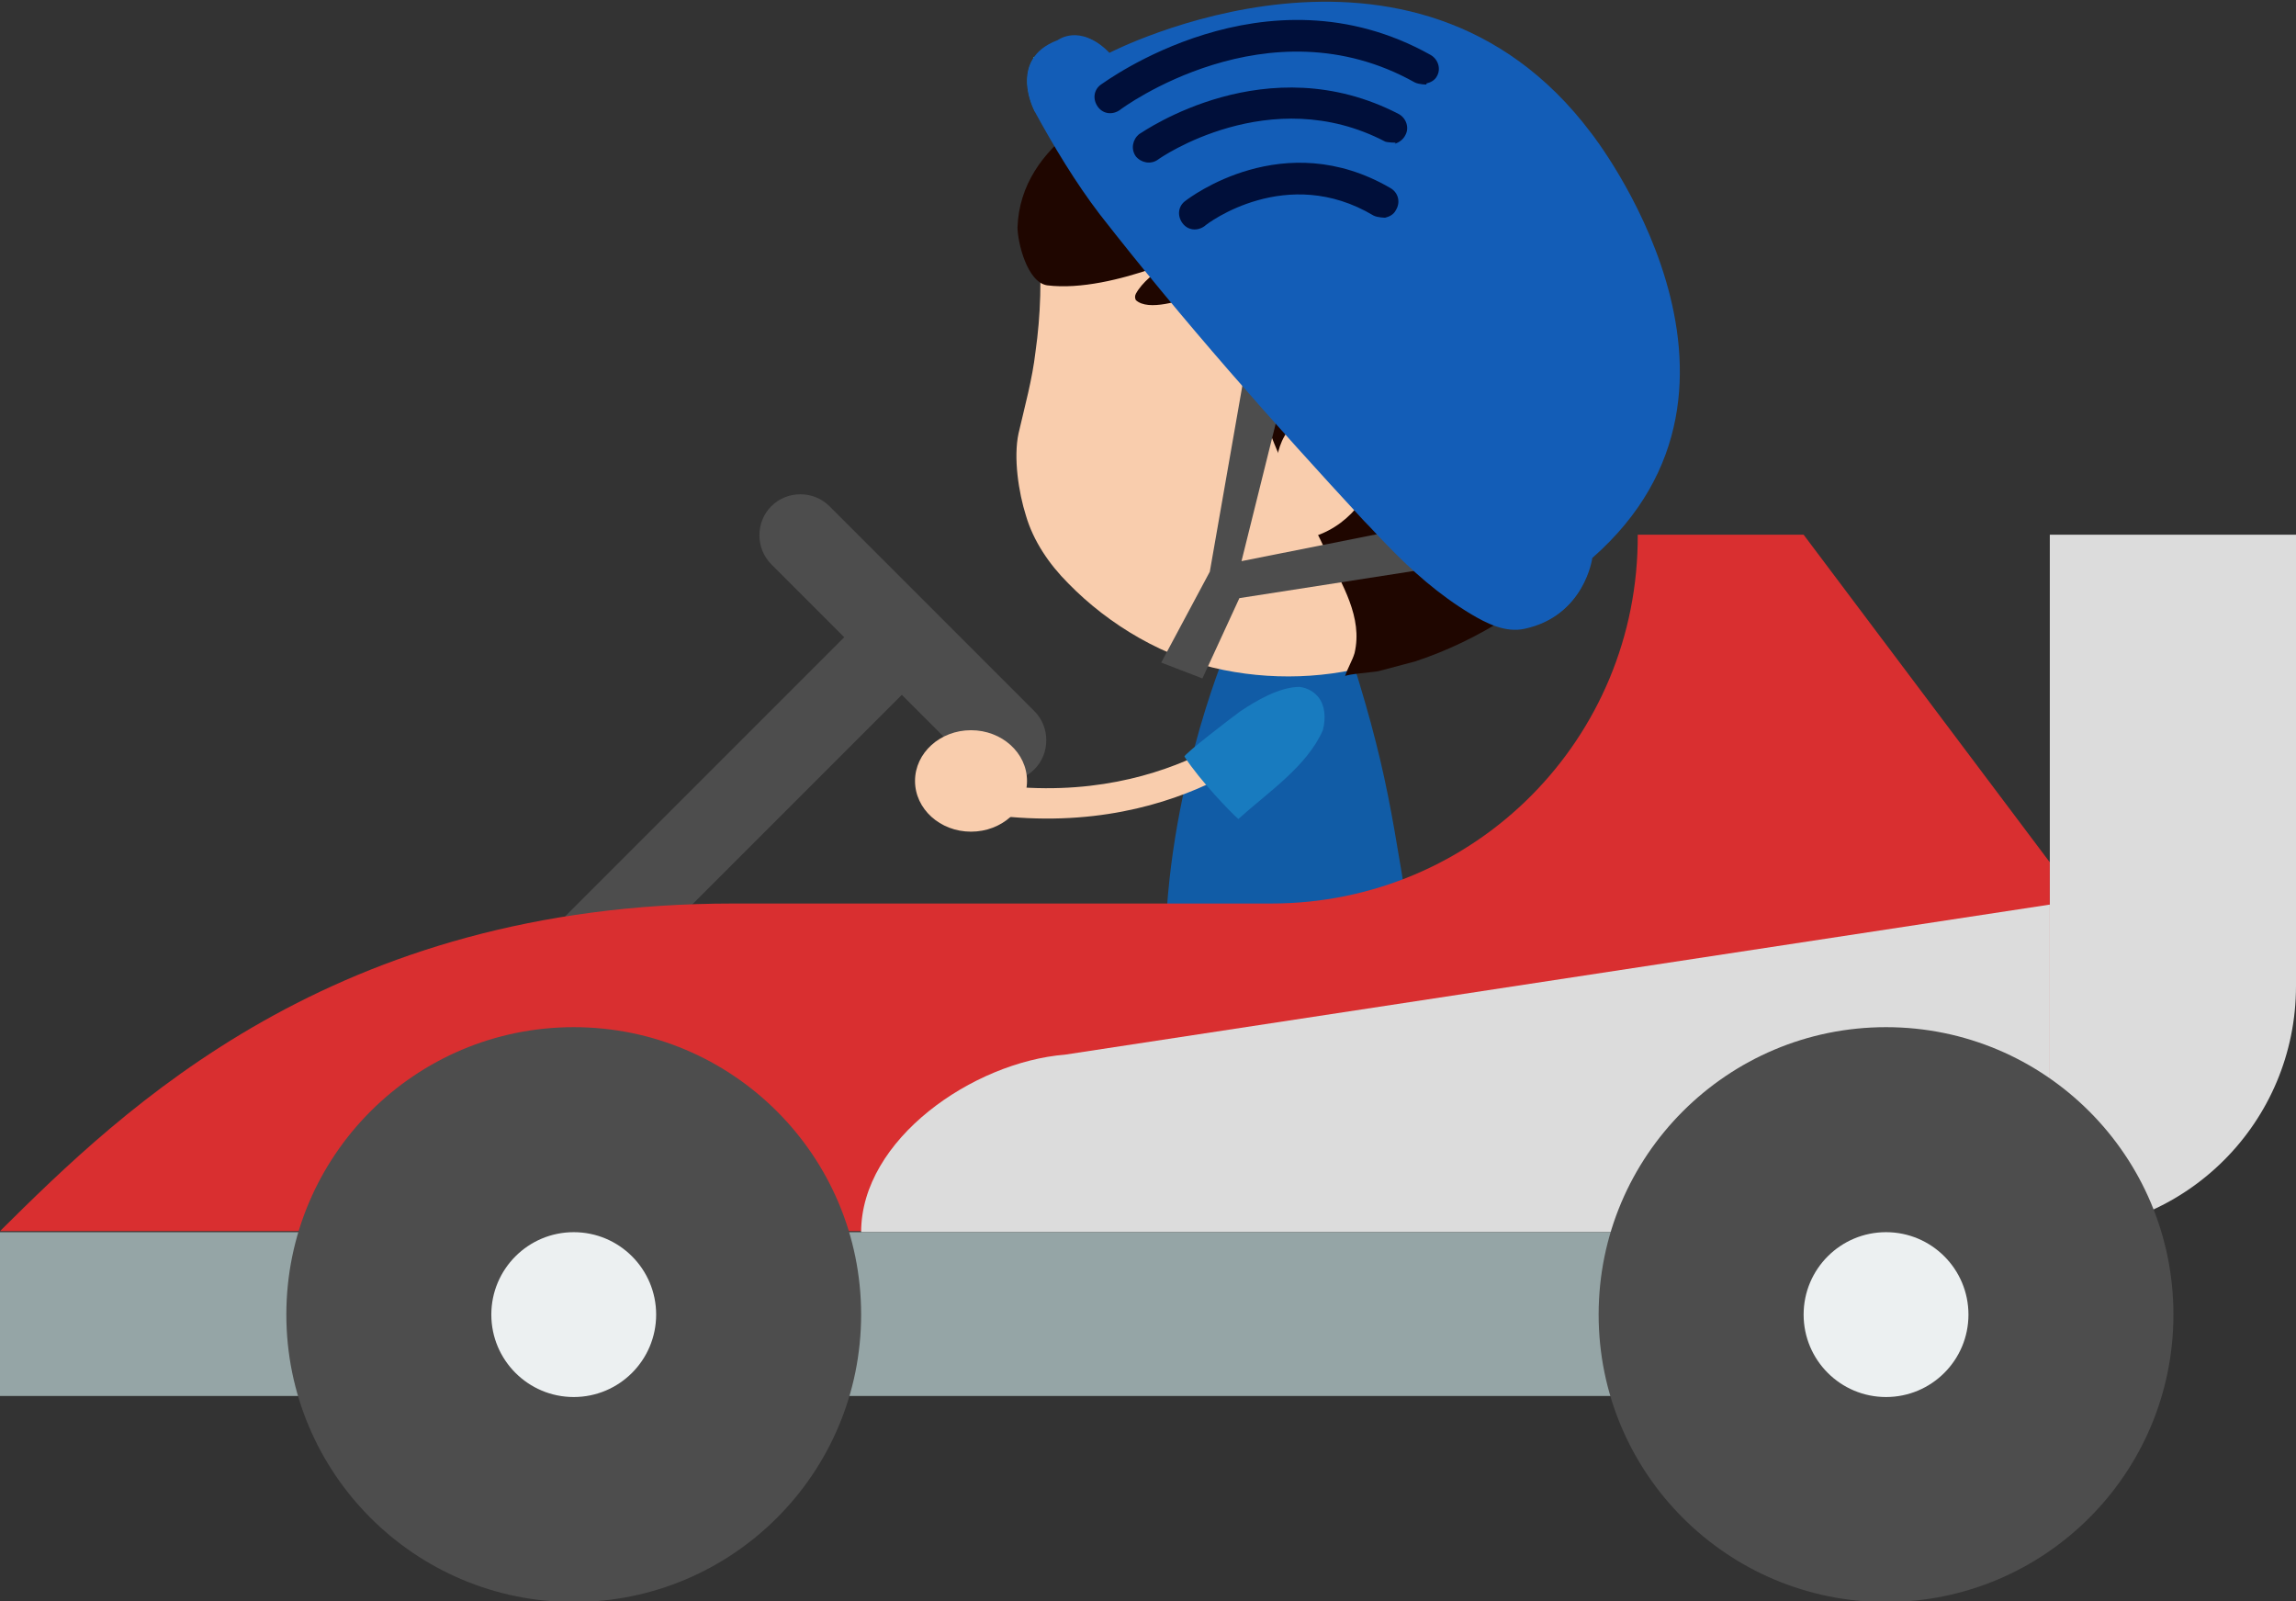
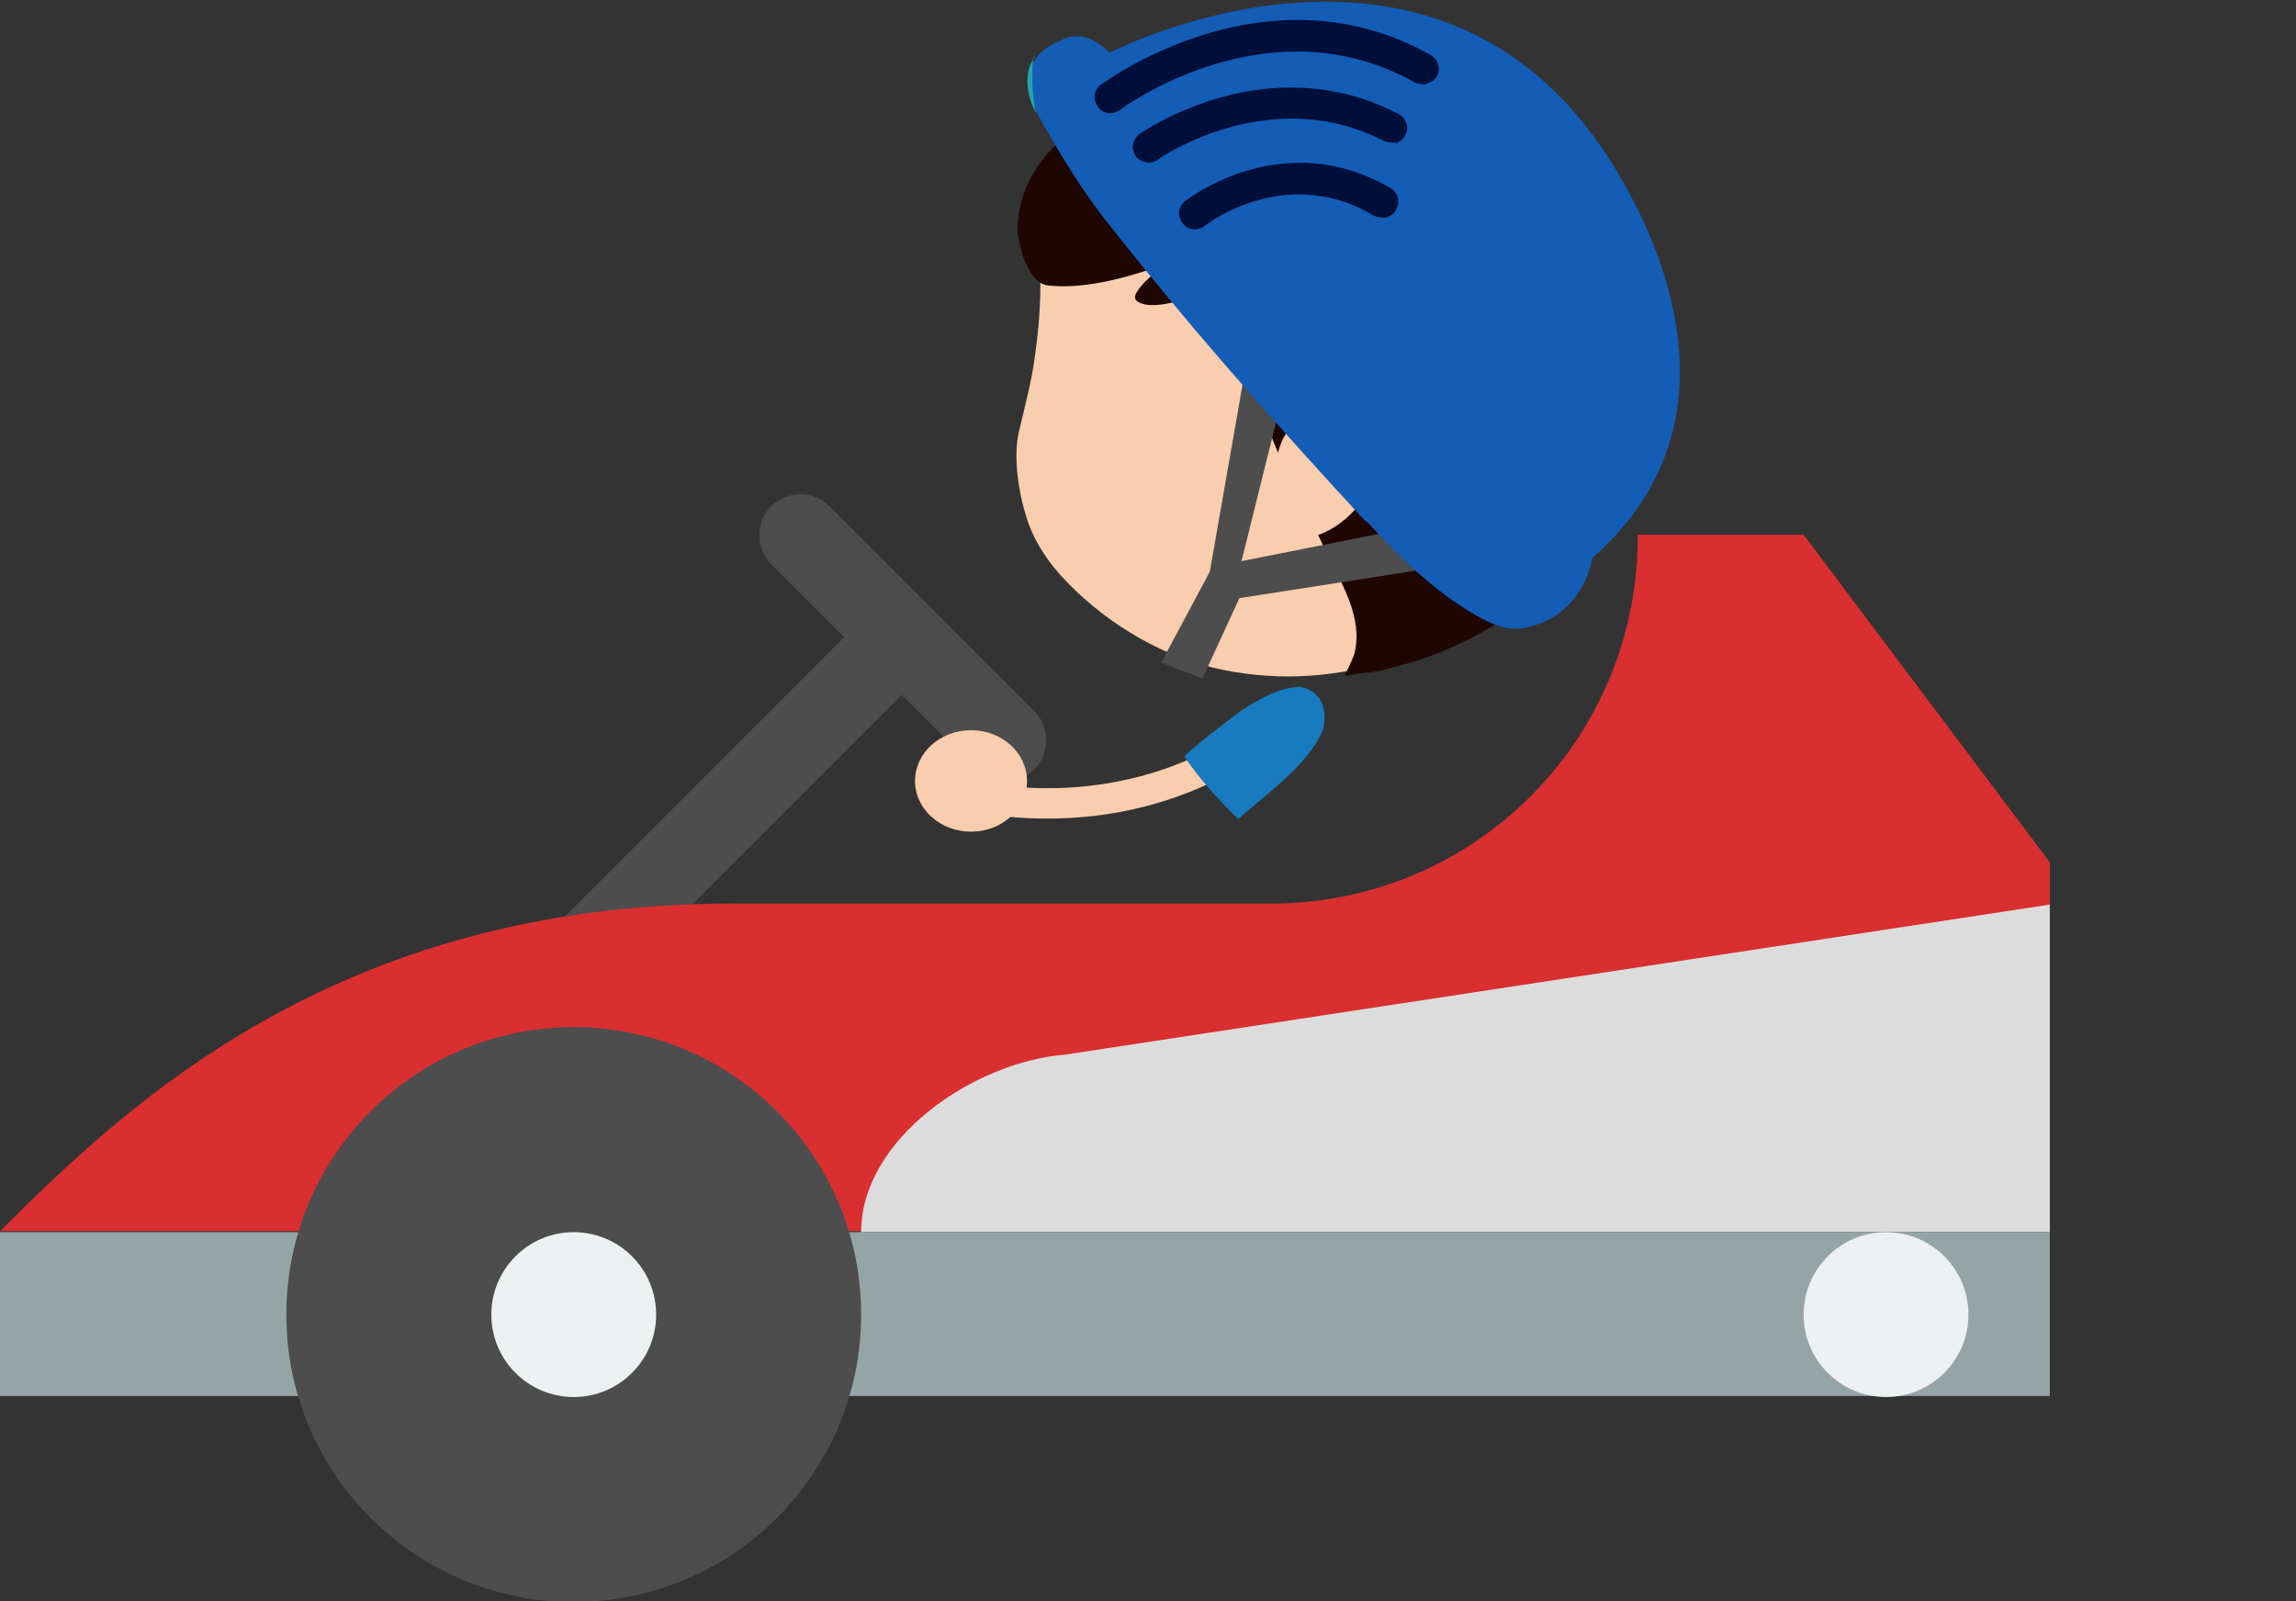
<svg xmlns="http://www.w3.org/2000/svg" id="_レイヤー_2" viewBox="0 0 21.73 15.15">
  <rect x="0" y="0" width="21.73" height="15.15" fill="#333333" stroke="none" />
  <defs>
    <style>.cls-1{fill:#115ca6;}.cls-2{fill:#4d4d4d;}.cls-3{fill:#f9cdad;}.cls-4{fill:#135db7;}.cls-5{fill:#1f0600;}.cls-6{fill:#d92f30;}.cls-7{fill:#ecf0f1;}.cls-8{fill:#187bbf;}.cls-9{fill:#000f3a;}.cls-10{fill:#dcdcdc;}.cls-11{fill:#24a5ac;}.cls-12{fill:#95a5a6;}</style>
  </defs>
  <g id="Layer_1">
-     <path class="cls-1" d="M12.48,9.33c.08,0,.15-.01.23-.02.12-.01.25-.02.37-.05.04,0,.34-.1.33-.14-.25-1.44-.25-1.77-.7-3.15l-1.11.2s-.61,1.45-.57,3.02c0,.06.66.13.71.14.24.02.49.02.73,0Z" />
    <path class="cls-3" d="M13.21.79c-1.3-.48-2.73.05-3.44,1.18.03.1.06.19.06.29.03.36.02.72-.03,1.07-.03.26-.1.51-.16.77-.05.23,0,.56.07.78.07.24.22.46.4.64.39.4.92.71,1.47.82,1.09.22,2.25-.16,2.93-1.06.18-.23.32-.5.42-.78.55-1.5-.23-3.16-1.73-3.71Z" />
    <path class="cls-5" d="M15.39,2.04c-.17-.3-.4-.66-.66-.88-.46-.4-1.06-.58-1.66-.64-.64-.06-1.28,0-1.89.2-.66.22-1.52.63-1.55,1.43,0,.14.09.52.28.55.32.04.71-.06,1-.16.04-.01.08-.03.13-.04-.11.08-.23.17-.29.28-.01.02-.01.04,0,.06.12.11.43,0,.57-.04.1-.03.19-.06.28-.1-.02.06-.04.11-.07.17-.02.05-.06.1-.05.16,0,.03.03.03.05.04.1.01.21-.07.3-.11.03-.01.06-.03.09-.04-.23.82.31,1.61.64,2.32.14.29.34.6.26.94-.02.07-.07.15-.09.22,0-.02.29-.04.32-.05.11-.03.23-.06.34-.09.61-.2,1.18-.57,1.62-1.04.77-.82.91-2.19.37-3.17Z" />
    <path class="cls-3" d="M12.08,4.4s0-.57.63-.5c.62.07.32,1.24-.58,1.22l-.05-.72Z" />
    <polygon class="cls-2" points="11.45 5.41 11.87 3.01 12.21 3.46 11.75 5.31 13.21 5.02 13.53 5.38 11.73 5.66 11.38 6.42 10.99 6.27 11.45 5.41" />
    <path class="cls-4" d="M12.92,4.92c.07.07.14.15.21.22.24.25.5.48.8.66.15.09.33.18.51.14.56-.12.63-.66.63-.66,1.87-1.64-.01-4.02-.01-4.02-1.69-2.25-4.56-.76-4.56-.76-.26-.27-.47-.11-.47-.11-.48.18-.22.67-.22.67.18.33.39.68.62.98.78,1,1.64,1.97,2.5,2.9Z" />
    <path class="cls-11" d="M9.79.54c-.15.22,0,.5,0,.5,0,0,0,.01.01.02-.03-.17-.04-.35-.02-.52Z" />
-     <path class="cls-4" d="M13.8,5.26c-.81-.61-3.4-3.61-3.59-4.22-.19-.61.27-.55.27-.55-.26-.27-.47-.11-.47-.11-.48.18-.22.67-.22.67.18.33.39.68.62.98.78,1,1.64,1.97,2.5,2.9.07.07.14.15.21.22.24.25.5.48.8.66.15.09.33.18.51.14.56-.12.63-.66.63-.66,0,0-.46.6-1.26-.01Z" />
+     <path class="cls-4" d="M13.8,5.26Z" />
    <path class="cls-9" d="M13.5.8s-.07,0-.11-.02c-1.39-.78-2.78.25-2.79.26-.07.05-.16.04-.21-.03-.05-.07-.04-.16.03-.21.02-.01,1.55-1.16,3.12-.28.07.04.1.13.06.2-.02.04-.06.06-.1.07Z" />
    <path class="cls-9" d="M13.21,1.35s-.07,0-.1-.01c-1.09-.57-2.14.16-2.15.17-.07.05-.16.03-.21-.03-.05-.07-.03-.16.03-.21.05-.03,1.21-.84,2.46-.19.07.04.1.13.06.2-.02.04-.06.07-.1.08Z" />
    <path class="cls-9" d="M13.11,2.06s-.07,0-.11-.02c-.82-.49-1.57.07-1.6.1-.07.05-.16.04-.21-.03-.05-.07-.04-.16.03-.21.04-.03.93-.71,1.94-.12.07.04.1.13.05.21-.02.04-.06.06-.1.07Z" />
    <path class="cls-3" d="M9.03,7.65c-.08-.02-.13-.09-.11-.17.02-.08.09-.13.17-.11,1.84.39,2.88-.63,2.89-.64.06-.06.15-.06.2,0,.06.06.06.15,0,.2-.05.05-1.17,1.14-3.16.72h0Z" />
    <path class="cls-8" d="M11.72,7.75c.29-.26.65-.5.8-.84.03-.12.02-.23-.04-.31-.04-.05-.1-.09-.18-.1-.19,0-.41.13-.56.23-.07.05-.54.41-.53.43.15.23.44.53.51.59Z" />
    <path class="cls-2" d="M9.51,7.39c-.1,0-.2-.04-.27-.11l-1.94-1.94c-.15-.15-.15-.4,0-.55.15-.15.4-.15.55,0l1.94,1.94c.15.15.15.4,0,.55-.08.08-.18.11-.27.11Z" />
    <path class="cls-2" d="M8.26,5.76l-3.3,3.3c-.15.15-.15.4,0,.55.08.08.18.11.27.11s.2-.04.27-.11l3.3-3.3-.55-.55Z" />
    <path class="cls-6" d="M15.5,5.06c.01,1.93-1.54,3.49-3.47,3.49h-5.09c-3.79,0-5.77,1.94-6.94,3.1h19.4v-3.49l-2.33-3.1h-1.58Z" />
    <path class="cls-10" d="M19.4,11.66h-11.25c0-.88,1.06-1.61,1.93-1.68l9.32-1.42v3.1Z" />
-     <path class="cls-10" d="M19.4,11.66h0v-6.6h2.33v4.27c0,1.29-1.04,2.33-2.33,2.33Z" />
    <rect class="cls-12" y="11.66" width="19.4" height="1.55" />
    <circle class="cls-2" cx="5.43" cy="12.44" r="2.72" />
    <circle class="cls-7" cx="5.43" cy="12.44" r=".78" />
-     <circle class="cls-2" cx="17.85" cy="12.44" r="2.72" />
    <circle class="cls-7" cx="17.85" cy="12.44" r=".78" />
    <ellipse class="cls-3" cx="9.19" cy="7.39" rx=".53" ry=".48" />
  </g>
</svg>